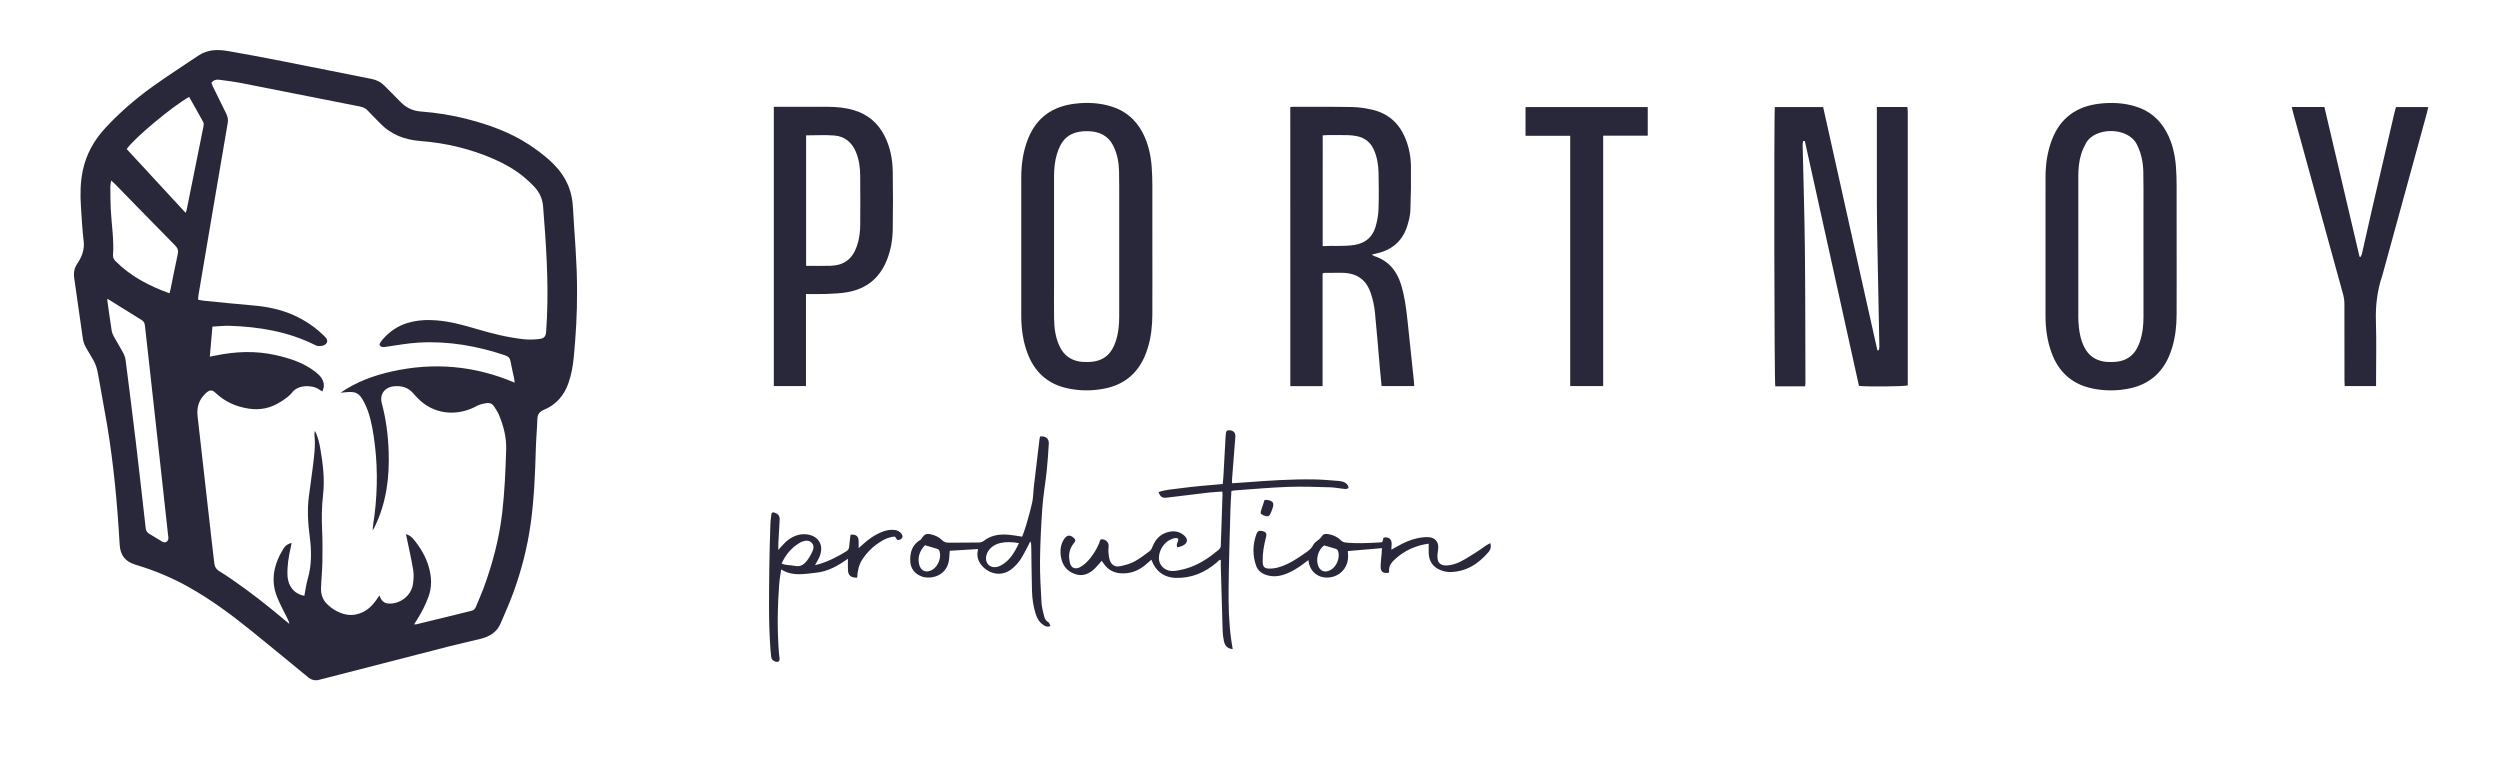
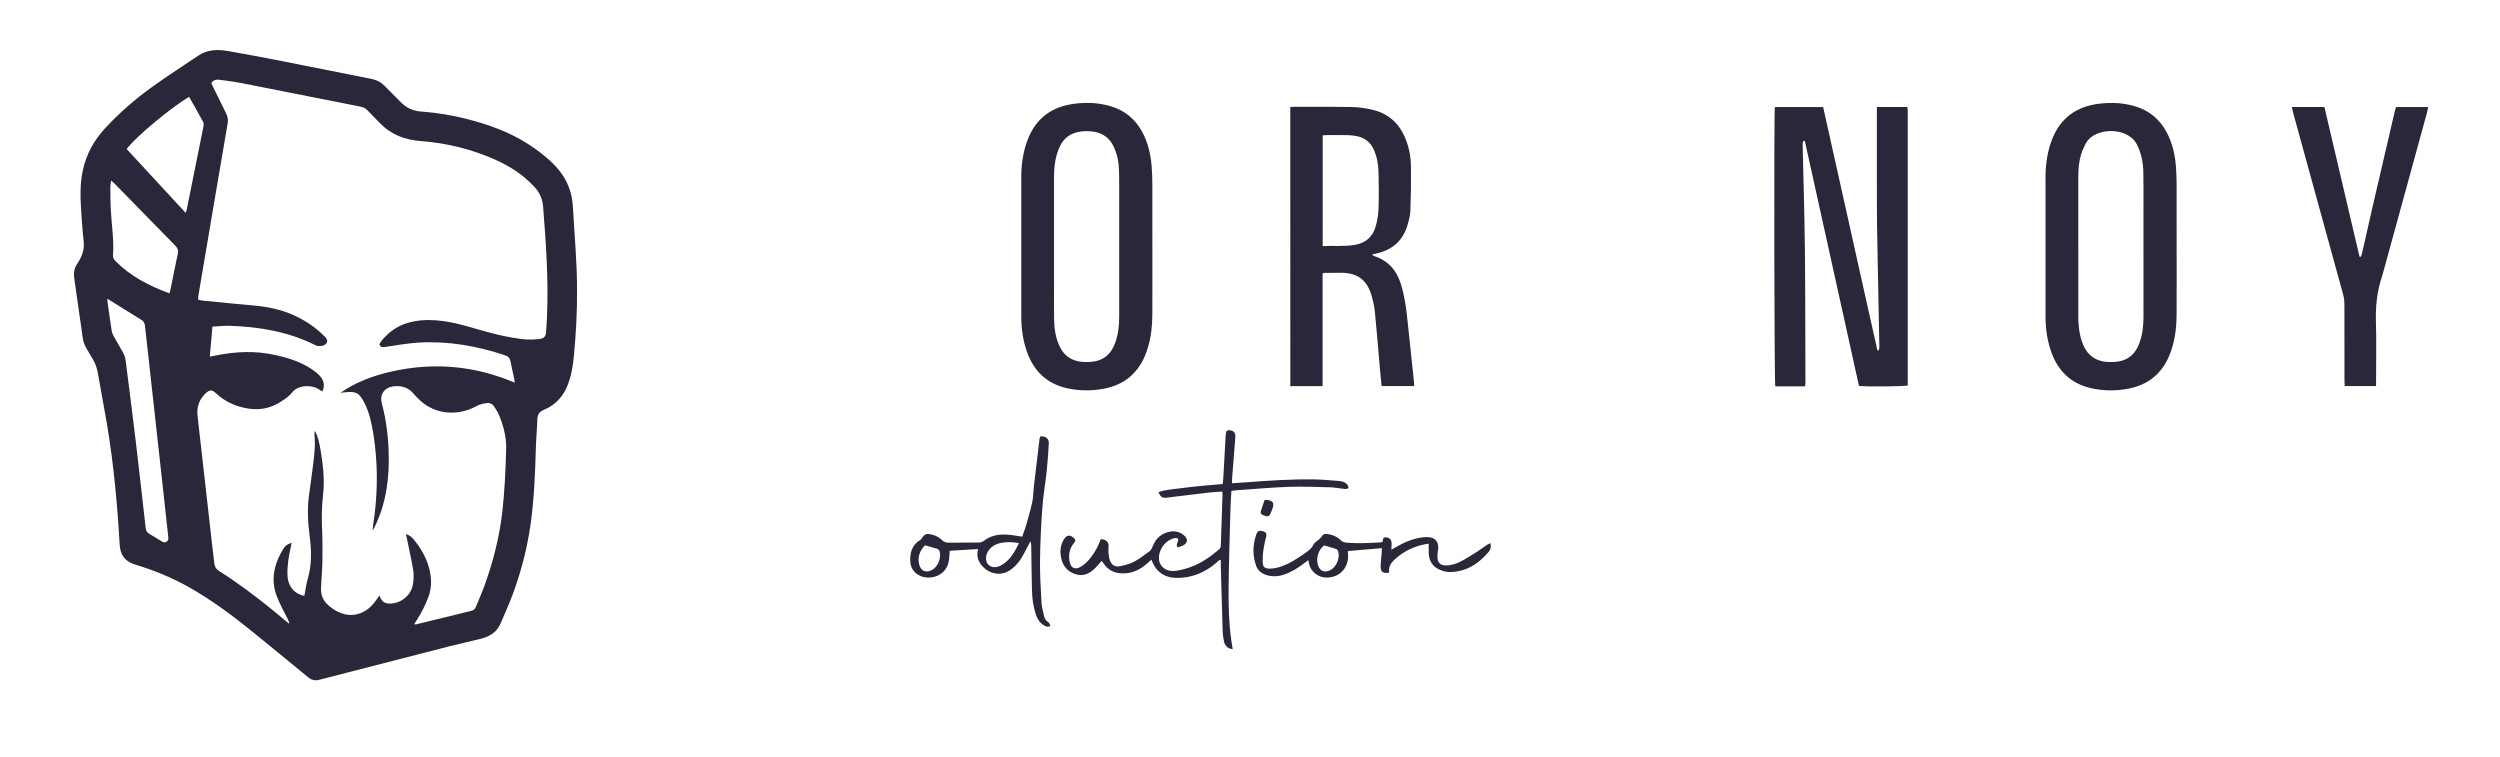
<svg xmlns="http://www.w3.org/2000/svg" xmlns:ns1="http://sodipodi.sourceforge.net/DTD/sodipodi-0.dtd" xmlns:ns2="http://www.inkscape.org/namespaces/inkscape" width="274" height="83" viewBox="0 0 274 83" fill="none" version="1.1" id="svg15" ns1:docname="logo 2.svg" ns2:version="1.3.2 (091e20e, 2023-11-25, custom)">
  <ns1:namedview id="namedview15" pagecolor="#ffffff" bordercolor="#000000" borderopacity="0.25" ns2:showpageshadow="2" ns2:pageopacity="0.0" ns2:pagecheckerboard="0" ns2:deskcolor="#d1d1d1" ns2:zoom="2.4379562" ns2:cx="137" ns2:cy="41.633234" ns2:window-width="1920" ns2:window-height="1009" ns2:window-x="-8" ns2:window-y="-8" ns2:window-maximized="1" ns2:current-layer="svg15" />
  <g filter="url(#filter0_d_549_16)" id="g13" style="stroke:none" />
  <defs id="defs15">
    <filter id="filter0_d_549_16" x="-4" y="0" width="282" height="86" filterUnits="userSpaceOnUse" color-interpolation-filters="sRGB">
      <feFlood flood-opacity="0" result="BackgroundImageFix" id="feFlood13" />
      <feColorMatrix in="SourceAlpha" type="matrix" values="0 0 0 0 0 0 0 0 0 0 0 0 0 0 0 0 0 0 127 0" result="hardAlpha" id="feColorMatrix13" />
      <feOffset dy="4" id="feOffset13" />
      <feGaussianBlur stdDeviation="2" id="feGaussianBlur13" />
      <feComposite in2="hardAlpha" operator="out" id="feComposite13" />
      <feColorMatrix type="matrix" values="0 0 0 0 0 0 0 0 0 0 0 0 0 0 0 0 0 0 0.25 0" id="feColorMatrix14" />
      <feBlend mode="normal" in2="BackgroundImageFix" result="effect1_dropShadow_549_16" id="feBlend14" />
      <feBlend mode="normal" in="SourceGraphic" in2="effect1_dropShadow_549_16" result="shape" id="feBlend15" />
    </filter>
  </defs>
  <path d="M141.415 11.738C141.53 11.724 141.614 11.706 141.697 11.706C143.867 11.708 146.038 11.691 148.206 11.731C148.917 11.744 149.637 11.855 150.333 12.009C152.143 12.41 153.366 13.513 154.05 15.22C154.438 16.185 154.626 17.196 154.639 18.224C154.659 19.839 154.639 21.456 154.578 23.071C154.556 23.635 154.406 24.206 154.238 24.75C153.737 26.366 152.629 27.355 150.979 27.751C150.793 27.796 150.608 27.842 150.351 27.905C150.488 27.985 150.564 28.048 150.651 28.078C152.17 28.585 153.078 29.658 153.542 31.146C153.943 32.431 154.115 33.758 154.258 35.089C154.495 37.318 154.73 39.548 154.964 41.776C154.981 41.945 154.985 42.114 154.996 42.316C153.79 42.316 152.625 42.316 151.422 42.316C151.36 41.678 151.295 41.057 151.241 40.436C151.059 38.359 150.899 36.279 150.689 34.204C150.624 33.553 150.478 32.898 150.284 32.271C149.781 30.66 148.746 29.917 147.058 29.898C146.427 29.891 145.798 29.901 145.168 29.907C145.118 29.907 145.069 29.936 144.956 29.971C144.956 34.067 144.956 38.178 144.956 42.317C143.745 42.317 142.6 42.317 141.42 42.317C141.415 32.113 141.415 21.936 141.415 11.738ZM144.967 26.978C146.173 26.9 147.326 27.032 148.472 26.842C149.664 26.645 150.445 25.963 150.77 24.825C150.945 24.212 151.063 23.566 151.085 22.93C151.132 21.611 151.117 20.288 151.09 18.966C151.072 18.078 150.935 17.201 150.559 16.379C150.2 15.593 149.59 15.113 148.752 14.931C148.414 14.858 148.061 14.82 147.714 14.812C146.962 14.795 146.209 14.805 145.457 14.807C145.304 14.807 145.151 14.825 144.969 14.835C144.967 18.872 144.967 22.88 144.967 26.978Z" fill="#28283A" id="path3" style="stroke:none" />
  <path d="M63.243 31.824C63.264 34.26 63.119 36.69 62.888 39.114C62.796 40.083 62.633 41.043 62.309 41.97C61.829 43.34 60.958 44.36 59.603 44.92C59.111 45.124 58.91 45.423 58.894 45.941C58.859 47.035 58.756 48.127 58.726 49.221C58.651 51.933 58.541 54.642 58.17 57.334C57.806 59.978 57.147 62.552 56.224 65.056C55.816 66.163 55.326 67.241 54.865 68.331C54.464 69.279 53.672 69.758 52.721 70.003C51.605 70.29 50.472 70.522 49.355 70.808C44.801 71.974 40.248 73.151 35.694 74.324C35.441 74.389 35.186 74.451 34.932 74.516C34.489 74.626 34.11 74.507 33.762 74.221C31.74 72.559 29.719 70.894 27.684 69.247C25.471 67.455 23.193 65.753 20.701 64.352C18.85 63.31 16.901 62.506 14.867 61.896C13.715 61.551 13.181 60.866 13.112 59.659C12.862 55.283 12.463 50.922 11.743 46.595C11.435 44.744 11.067 42.902 10.755 41.051C10.658 40.48 10.514 39.95 10.214 39.44C8.895 37.187 9.234 37.991 8.837 35.403C8.587 33.771 8.384 32.132 8.138 30.499C8.05 29.918 8.127 29.393 8.463 28.909C8.502 28.852 8.536 28.791 8.575 28.733C9.024 28.025 9.272 27.288 9.168 26.418C9.019 25.159 8.951 23.889 8.869 22.623C8.783 21.301 8.8 19.984 9.076 18.677C9.453 16.893 10.306 15.367 11.541 14.033C13.099 12.349 14.828 10.851 16.687 9.516C18.345 8.324 20.063 7.217 21.761 6.081C22.742 5.423 23.845 5.401 24.95 5.59C26.949 5.933 28.941 6.312 30.931 6.702C34.191 7.34 37.446 8.005 40.706 8.645C41.278 8.757 41.755 9.001 42.158 9.417C42.717 9.993 43.297 10.547 43.851 11.127C44.478 11.784 45.202 12.154 46.143 12.223C47.853 12.348 49.548 12.624 51.21 13.052C53.592 13.665 55.894 14.489 57.964 15.84C58.751 16.353 59.511 16.923 60.212 17.546C61.739 18.904 62.677 20.546 62.789 22.66C62.953 25.712 63.255 28.76 63.243 31.824ZM56.407 41.939C56.382 41.727 56.375 41.592 56.347 41.46C56.218 40.847 56.066 40.24 55.958 39.624C55.893 39.257 55.716 39.063 55.357 38.943C52.294 37.914 49.154 37.363 45.916 37.547C44.68 37.617 43.453 37.844 42.224 38.023C41.929 38.066 41.709 38.062 41.584 37.739C41.623 37.665 41.657 37.586 41.706 37.515C41.784 37.401 41.864 37.285 41.956 37.181C42.697 36.336 43.594 35.714 44.677 35.393C45.711 35.087 46.773 35.025 47.848 35.112C49.34 35.234 50.774 35.621 52.199 36.045C53.927 36.558 55.674 36.998 57.472 37.188C58.037 37.247 58.625 37.216 59.191 37.141C59.664 37.078 59.825 36.821 59.856 36.345C59.889 35.825 59.922 35.304 59.946 34.782C60.127 30.726 59.844 26.685 59.525 22.645C59.456 21.776 59.127 21.069 58.55 20.458C58.18 20.067 57.786 19.691 57.367 19.353C56.383 18.561 55.288 17.94 54.131 17.433C51.577 16.317 48.892 15.672 46.12 15.46C44.359 15.326 42.856 14.761 41.633 13.486C41.187 13.021 40.724 12.574 40.286 12.102C40.059 11.858 39.797 11.742 39.473 11.678C35.132 10.825 30.795 9.955 26.454 9.105C25.648 8.947 24.831 8.851 24.018 8.738C23.688 8.692 23.398 8.786 23.162 9.073C23.211 9.194 23.255 9.323 23.315 9.446C23.803 10.447 24.291 11.448 24.788 12.444C24.948 12.766 25.025 13.088 24.963 13.45C24.421 16.602 23.885 19.754 23.351 22.907C22.818 26.043 22.287 29.179 21.757 32.315C21.73 32.481 21.724 32.652 21.706 32.843C21.922 32.885 22.107 32.936 22.295 32.954C24.123 33.134 25.949 33.326 27.779 33.481C29.29 33.61 30.752 33.907 32.143 34.525C33.47 35.114 34.646 35.913 35.655 36.951C35.966 37.27 35.926 37.632 35.527 37.828C35.337 37.921 35.093 37.933 34.874 37.928C34.727 37.924 34.575 37.836 34.435 37.767C31.522 36.331 28.4 35.818 25.189 35.71C24.566 35.69 23.941 35.764 23.283 35.797C23.184 36.919 23.09 37.98 22.994 39.088C23.264 39.038 23.452 39.004 23.639 38.965C25.822 38.514 28.009 38.424 30.201 38.916C31.765 39.268 33.275 39.752 34.562 40.749C34.807 40.939 35.049 41.157 35.221 41.41C35.527 41.861 35.594 42.359 35.325 42.908C35.178 42.815 35.061 42.747 34.948 42.671C34.194 42.156 32.662 42.163 32.019 43.011C31.703 43.428 31.222 43.739 30.77 44.031C29.705 44.72 28.538 44.982 27.264 44.787C25.873 44.574 24.653 44.037 23.632 43.065C23.287 42.736 23.034 42.706 22.667 42.999C22.44 43.181 22.241 43.413 22.078 43.654C21.668 44.259 21.579 44.94 21.659 45.653C21.909 47.847 22.156 50.041 22.404 52.234C22.673 54.618 22.942 57.002 23.212 59.385C23.302 60.18 23.396 60.974 23.492 61.767C23.54 62.154 23.735 62.433 24.084 62.636C24.55 62.908 24.997 63.215 25.443 63.522C27.476 64.917 29.407 66.442 31.287 68.031C31.424 68.147 31.565 68.258 31.704 68.371C31.687 68.152 31.605 68.002 31.532 67.849C31.142 67.053 30.708 66.275 30.377 65.454C29.608 63.548 30.042 61.772 31.089 60.095C31.271 59.804 31.55 59.599 31.964 59.503C31.921 59.718 31.896 59.868 31.861 60.016C31.634 61.002 31.474 61.999 31.506 63.011C31.518 63.352 31.581 63.712 31.717 64.02C32.028 64.723 32.577 65.159 33.358 65.3C33.484 64.649 33.555 64.041 33.724 63.462C34.17 61.94 34.152 60.404 33.95 58.859C33.755 57.37 33.661 55.883 33.853 54.388C33.985 53.371 34.142 52.357 34.264 51.339C34.41 50.114 34.602 48.891 34.462 47.65C34.446 47.511 34.493 47.364 34.51 47.221C34.855 47.871 35 48.546 35.117 49.228C35.405 50.894 35.601 52.566 35.405 54.261C35.257 55.541 35.245 56.825 35.304 58.114C35.358 59.292 35.353 60.475 35.332 61.655C35.314 62.593 35.214 63.529 35.184 64.467C35.163 65.113 35.353 65.712 35.824 66.182C36.376 66.733 37.029 67.126 37.795 67.32C38.246 67.435 38.694 67.427 39.144 67.314C40.023 67.097 40.664 66.559 41.177 65.843C41.301 65.669 41.425 65.495 41.59 65.262C41.775 65.828 42.079 66.123 42.6 66.15C43.867 66.215 45.076 65.272 45.259 64.026C45.332 63.532 45.371 63.01 45.293 62.522C45.108 61.375 44.846 60.24 44.613 59.1C44.579 58.935 44.539 58.771 44.486 58.535C44.889 58.656 45.132 58.868 45.341 59.122C46.092 60.032 46.686 61.031 47.005 62.172C47.311 63.266 47.357 64.353 46.945 65.448C46.612 66.333 46.193 67.168 45.679 67.959C45.585 68.103 45.494 68.248 45.381 68.427C45.5 68.427 45.57 68.44 45.635 68.424C47.639 67.934 49.641 67.439 51.645 66.953C51.886 66.894 52.047 66.777 52.14 66.546C52.414 65.869 52.723 65.205 52.977 64.521C53.978 61.821 54.709 59.055 55.043 56.19C55.311 53.89 55.402 51.581 55.476 49.269C55.52 47.912 55.178 46.653 54.667 45.424C54.541 45.123 54.332 44.856 54.166 44.571C53.987 44.263 53.7 44.144 53.369 44.175C53.094 44.201 52.819 44.269 52.557 44.359C52.312 44.445 52.088 44.59 51.85 44.699C49.895 45.594 47.476 45.428 45.728 43.586C45.584 43.434 45.438 43.283 45.303 43.124C44.761 42.479 44.05 42.27 43.237 42.332C42.179 42.411 41.579 43.191 41.847 44.203C42.301 45.911 42.529 47.646 42.595 49.406C42.703 52.328 42.346 55.167 41.025 57.827C40.972 57.935 40.903 58.035 40.84 58.139C40.871 57.559 40.976 57.014 41.045 56.464C41.408 53.549 41.395 50.637 40.945 47.731C40.754 46.493 40.512 45.266 39.93 44.132C39.387 43.074 39.03 42.867 37.856 42.992C37.679 43.012 37.5 43.028 37.323 43.046C39.03 41.855 40.929 41.167 42.902 40.721C47.504 39.684 52.001 40.059 56.407 41.939ZM11.768 32.74C11.768 32.843 11.76 32.912 11.77 32.98C11.923 34.063 12.069 35.148 12.239 36.228C12.275 36.46 12.373 36.694 12.489 36.904C12.807 37.482 13.164 38.041 13.475 38.624C13.611 38.878 13.726 39.166 13.763 39.449C14.152 42.48 14.537 45.512 14.899 48.548C15.269 51.651 15.614 54.758 15.965 57.864C15.996 58.142 16.1 58.353 16.353 58.5C16.791 58.753 17.218 59.026 17.652 59.287C17.831 59.395 18.016 59.516 18.235 59.386C18.471 59.246 18.47 59.021 18.442 58.788C18.436 58.737 18.425 58.685 18.419 58.634C18.192 56.562 17.966 54.49 17.739 52.418C17.517 50.397 17.292 48.378 17.069 46.359C16.805 43.976 16.542 41.594 16.278 39.212C16.148 38.038 16.011 36.865 15.885 35.691C15.858 35.432 15.769 35.227 15.54 35.085C14.296 34.314 13.056 33.541 11.768 32.74ZM20.73 10.62C18.884 11.657 14.714 15.139 13.886 16.335C16.02 18.645 18.16 20.963 20.345 23.329C20.403 23.163 20.442 23.085 20.459 23.003C21.078 19.942 21.697 16.88 22.308 13.816C22.337 13.674 22.337 13.492 22.271 13.371C21.773 12.458 21.257 11.554 20.73 10.62ZM18.574 32.147C18.623 31.967 18.667 31.839 18.693 31.706C18.953 30.43 19.194 29.148 19.477 27.878C19.567 27.477 19.495 27.206 19.203 26.91C16.987 24.665 14.787 22.402 12.582 20.147C12.476 20.038 12.358 19.942 12.182 19.78C12.144 20.055 12.092 20.255 12.093 20.454C12.098 21.269 12.099 22.087 12.138 22.901C12.22 24.583 12.508 26.255 12.386 27.946C12.365 28.234 12.476 28.43 12.674 28.631C14.321 30.287 16.335 31.331 18.574 32.147Z" fill="#28283A" id="path1" style="stroke:none" />
  <path d="M197.841 42.344C197.642 42.344 197.488 42.344 197.333 42.344C196.408 42.344 195.484 42.344 194.571 42.344C194.459 41.935 194.419 12.569 194.523 11.733C196.259 11.733 197.999 11.733 199.816 11.733C200.802 16.162 201.791 20.615 202.787 25.067C203.78 29.509 204.758 33.955 205.762 38.395C205.814 38.392 205.865 38.389 205.917 38.387C205.939 38.265 205.982 38.143 205.979 38.021C205.911 34.407 205.834 30.792 205.767 27.177C205.737 25.578 205.711 23.979 205.706 22.379C205.697 19.04 205.704 15.703 205.704 12.364C205.704 12.16 205.704 11.956 205.704 11.724C206.84 11.724 207.917 11.724 208.996 11.724C209.009 11.735 209.024 11.745 209.035 11.758C209.047 11.771 209.063 11.784 209.064 11.798C209.074 11.937 209.089 12.074 209.089 12.213C209.09 22.227 209.09 32.241 209.09 42.244C208.704 42.362 204.556 42.399 203.742 42.292C201.758 33.36 199.8 24.402 197.81 15.452C197.747 15.456 197.683 15.462 197.62 15.467C197.603 15.605 197.567 15.745 197.57 15.884C197.652 19.637 197.773 23.39 197.814 27.145C197.868 32.083 197.859 37.02 197.876 41.957C197.876 42.061 197.857 42.164 197.841 42.344Z" fill="#28283A" id="path2" style="stroke:none" />
  <path d="M126.3 27.079C126.3 29.547 126.309 32.016 126.297 34.484C126.291 35.704 126.169 36.913 125.809 38.087C125.708 38.419 125.594 38.749 125.456 39.067C124.613 40.993 123.156 42.168 121.079 42.584C119.688 42.862 118.295 42.855 116.914 42.541C114.736 42.045 113.326 40.688 112.578 38.622C112.112 37.333 111.932 35.992 111.931 34.628C111.927 29.57 111.926 24.511 111.931 19.453C111.932 17.983 112.134 16.542 112.69 15.168C113.614 12.887 115.348 11.668 117.776 11.368C119.146 11.198 120.499 11.261 121.824 11.673C123.317 12.137 124.423 13.068 125.169 14.427C125.816 15.608 126.112 16.891 126.221 18.217C126.279 18.926 126.294 19.64 126.298 20.352C126.306 22.594 126.3 24.837 126.3 27.079ZM122.665 27.077C122.665 25.512 122.666 23.948 122.665 22.383C122.664 21.184 122.678 19.983 122.649 18.784C122.626 17.823 122.461 16.882 122.027 16.007C121.449 14.844 120.458 14.393 119.204 14.375C117.922 14.356 116.854 14.73 116.225 15.924C116.064 16.23 115.934 16.558 115.837 16.889C115.604 17.678 115.523 18.489 115.523 19.31C115.525 23.257 115.523 27.203 115.523 31.15C115.523 32.419 115.508 33.688 115.528 34.957C115.545 36.042 115.696 37.105 116.2 38.09C116.634 38.941 117.334 39.445 118.267 39.617C118.573 39.675 118.894 39.679 119.208 39.676C120.774 39.662 121.727 38.98 122.247 37.512C122.57 36.598 122.666 35.652 122.665 34.69C122.664 32.153 122.665 29.615 122.665 27.077Z" fill="#28283A" id="path4" style="stroke:none" />
  <path d="M238.56 27.077C238.56 29.545 238.569 32.013 238.556 34.481C238.55 35.701 238.428 36.911 238.069 38.085C237.967 38.417 237.854 38.747 237.715 39.065C236.873 40.992 235.416 42.168 233.34 42.585C231.948 42.864 230.555 42.856 229.175 42.543C226.997 42.047 225.586 40.692 224.837 38.627C224.37 37.337 224.189 35.997 224.188 34.633C224.184 29.575 224.182 24.516 224.189 19.458C224.19 18.024 224.385 16.617 224.91 15.27C225.829 12.913 227.588 11.661 230.085 11.364C231.439 11.204 232.773 11.268 234.081 11.674C235.574 12.136 236.682 13.068 237.427 14.427C238.075 15.608 238.371 16.891 238.48 18.216C238.539 18.925 238.554 19.639 238.557 20.351C238.565 22.591 238.56 24.834 238.56 27.077ZM234.924 27.024C234.924 25.581 234.926 24.138 234.924 22.695C234.923 21.391 234.939 20.086 234.907 18.783C234.881 17.751 234.67 16.759 234.194 15.819C233.213 13.882 229.59 13.908 228.616 15.7C228.41 16.079 228.226 16.48 228.099 16.891C227.854 17.675 227.783 18.491 227.783 19.311C227.784 24.266 227.783 29.221 227.784 34.176C227.784 34.524 227.772 34.872 227.793 35.218C227.852 36.212 227.995 37.188 228.46 38.091C228.898 38.94 229.595 39.444 230.529 39.617C230.835 39.675 231.155 39.679 231.47 39.676C233.035 39.662 233.988 38.979 234.508 37.512C234.832 36.598 234.928 35.652 234.927 34.69C234.924 32.135 234.924 29.579 234.924 27.024Z" fill="#28283A" id="path5" style="stroke:none" />
-   <path d="M88.334 32.224C88.334 35.635 88.334 38.962 88.334 42.314C87.132 42.314 85.988 42.314 84.811 42.314C84.811 32.109 84.811 21.935 84.811 11.703C85.017 11.703 85.186 11.703 85.356 11.703C87.124 11.703 88.89 11.697 90.658 11.705C91.657 11.71 92.647 11.791 93.612 12.085C95.117 12.542 96.213 13.469 96.927 14.855C97.563 16.089 97.821 17.417 97.846 18.783C97.882 20.903 97.877 23.024 97.846 25.144C97.829 26.26 97.642 27.358 97.238 28.408C96.463 30.429 95.005 31.653 92.863 32.024C92.127 32.153 91.37 32.184 90.62 32.216C89.888 32.248 89.154 32.224 88.334 32.224ZM88.349 14.835C88.349 19.62 88.349 24.354 88.349 29.135C89.268 29.135 90.158 29.16 91.044 29.129C92.508 29.078 93.406 28.396 93.9 27.015C94.173 26.252 94.272 25.459 94.279 24.659C94.294 22.852 94.298 21.045 94.278 19.237C94.269 18.35 94.15 17.474 93.801 16.64C93.356 15.579 92.56 14.941 91.425 14.85C90.421 14.771 89.404 14.835 88.349 14.835Z" fill="#28283A" id="path6" style="stroke:none" />
  <path d="M251.179 11.727C252.399 11.727 253.549 11.727 254.754 11.727C256.039 17.203 257.321 22.669 258.604 28.136C258.642 28.144 258.68 28.151 258.718 28.159C258.767 28.052 258.838 27.947 258.863 27.834C259.25 26.141 259.623 24.445 260.015 22.752C260.829 19.232 261.65 15.714 262.469 12.195C262.504 12.045 262.554 11.899 262.603 11.731C263.768 11.731 264.916 11.731 266.136 11.731C266.083 11.967 266.042 12.181 265.986 12.391C264.36 18.322 262.733 24.251 261.106 30.181C261.102 30.198 261.096 30.214 261.09 30.23C260.533 31.86 260.348 33.528 260.401 35.251C260.468 37.405 260.417 39.562 260.417 41.717C260.417 41.904 260.417 42.092 260.417 42.31C259.252 42.31 258.143 42.31 256.979 42.31C256.97 42.121 256.954 41.938 256.954 41.754C256.953 38.937 256.957 36.122 256.947 33.305C256.946 32.963 256.898 32.611 256.809 32.282C254.985 25.631 253.151 18.983 251.322 12.334C251.27 12.154 251.234 11.969 251.179 11.727Z" fill="#28283A" id="path7" style="stroke:none" />
-   <path d="M175.706 42.314C174.484 42.314 173.321 42.314 172.094 42.314C172.094 33.178 172.094 24.061 172.094 14.883C170.43 14.883 168.83 14.883 167.198 14.883C167.198 13.802 167.198 12.788 167.198 11.737C171.662 11.737 176.112 11.737 180.593 11.737C180.593 12.777 180.593 13.792 180.593 14.872C178.968 14.872 177.367 14.872 175.707 14.872C175.706 24.052 175.706 33.168 175.706 42.314Z" fill="#28283A" id="path8" style="stroke:none" />
  <path d="M135.035 52.965C135.567 52.929 136.051 52.9 136.533 52.864C139.011 52.673 141.49 52.508 143.978 52.542C144.869 52.554 145.759 52.637 146.648 52.705C147.034 52.734 147.422 52.805 147.681 53.134C147.756 53.229 147.771 53.372 147.814 53.492C147.689 53.53 147.561 53.61 147.441 53.599C146.885 53.546 146.332 53.423 145.777 53.408C144.238 53.365 142.697 53.306 141.161 53.362C139.239 53.432 137.32 53.609 135.401 53.743C135.265 53.752 135.13 53.783 134.963 53.809C134.927 54.466 134.875 55.104 134.859 55.743C134.783 58.61 134.687 61.478 134.657 64.346C134.637 66.275 134.671 68.206 134.942 70.123C134.989 70.458 135.047 70.792 135.102 71.14C134.583 71.103 134.257 70.813 134.146 70.286C134.068 69.913 134.015 69.53 134.002 69.15C133.926 66.787 133.864 64.424 133.799 62.061C133.793 61.837 133.798 61.611 133.798 61.353C133.561 61.376 133.463 61.554 133.33 61.667C132.047 62.763 130.571 63.382 128.87 63.337C127.786 63.308 126.923 62.823 126.408 61.828C126.329 61.677 126.269 61.518 126.192 61.341C125.907 61.587 125.656 61.828 125.381 62.039C124.664 62.586 123.863 62.872 122.944 62.841C122.066 62.811 121.406 62.44 120.93 61.72C120.875 61.636 120.812 61.557 120.745 61.467C120.494 61.749 120.278 62.021 120.032 62.265C119.427 62.867 118.724 63.213 117.853 62.926C116.956 62.63 116.445 61.976 116.286 61.068C116.164 60.367 116.225 59.679 116.64 59.062C116.926 58.64 117.273 58.593 117.648 58.922C117.919 59.157 117.917 59.262 117.677 59.557C117.153 60.206 117.074 60.953 117.274 61.725C117.41 62.25 117.852 62.43 118.343 62.174C118.632 62.024 118.902 61.812 119.13 61.581C119.711 60.992 120.142 60.298 120.468 59.539C120.546 59.356 120.518 59.049 120.876 59.109C121.219 59.168 121.499 59.448 121.504 59.769C121.507 60.029 121.466 60.293 121.486 60.55C121.511 60.841 121.545 61.141 121.642 61.414C121.823 61.924 122.211 62.167 122.753 62.056C123.278 61.949 123.821 61.812 124.289 61.565C124.9 61.241 125.458 60.81 126.016 60.393C126.167 60.28 126.257 60.062 126.331 59.876C126.674 59.022 127.266 58.458 128.184 58.276C128.743 58.164 129.271 58.276 129.718 58.632C130.265 59.068 130.202 59.551 129.569 59.834C129.403 59.908 129.219 59.941 129.045 59.992C128.812 59.609 129.236 59.36 129.115 59.03C128.846 58.887 128.579 59.011 128.332 59.115C127.544 59.445 126.959 60.417 127.021 61.263C127.082 62.125 127.848 62.706 128.825 62.566C129.392 62.485 129.961 62.346 130.498 62.148C131.659 61.721 132.662 61.018 133.599 60.225C133.703 60.137 133.792 59.971 133.798 59.837C133.872 57.943 133.929 56.049 133.989 54.156C133.992 54.073 133.972 53.99 133.959 53.874C133.449 53.912 132.963 53.931 132.481 53.986C130.936 54.165 129.392 54.358 127.847 54.545C127.393 54.6 127.166 54.452 126.973 53.935C127.718 53.668 128.502 53.63 129.27 53.525C130.049 53.417 130.832 53.337 131.616 53.259C132.397 53.181 133.18 53.12 134.01 53.048C134.033 52.805 134.063 52.585 134.076 52.364C134.162 50.855 134.246 49.344 134.327 47.834C134.359 47.23 134.427 47.128 134.797 47.161C135.245 47.202 135.432 47.462 135.391 47.947C135.268 49.437 135.153 50.927 135.039 52.417C135.025 52.585 135.035 52.755 135.035 52.965Z" fill="#28283A" id="path9" style="stroke:none" />
  <path d="M115.134 68.601C114.785 68.776 114.558 68.632 114.341 68.489C113.914 68.206 113.673 67.784 113.52 67.312C113.25 66.479 113.128 65.618 113.105 64.748C113.061 63.099 113.051 61.448 113.024 59.799C113.022 59.651 113.008 59.502 112.917 59.332C112.862 59.447 112.81 59.566 112.749 59.679C112.444 60.243 112.173 60.832 111.816 61.364C111.557 61.746 111.221 62.099 110.855 62.384C109.515 63.425 107.942 62.675 107.348 61.614C107.098 61.167 107.072 60.691 107.195 60.175C106.141 60.239 105.107 60.303 104.09 60.365C104.046 60.803 104.062 61.261 103.949 61.682C103.539 63.212 101.913 63.522 100.99 63.169C100.26 62.889 99.814 62.331 99.767 61.555C99.708 60.57 99.965 59.695 100.898 59.15C100.966 59.111 101.008 59.024 101.055 58.954C101.333 58.546 101.548 58.453 102.029 58.564C102.478 58.669 102.9 58.847 103.225 59.179C103.439 59.398 103.675 59.481 103.97 59.478C105.088 59.469 106.207 59.475 107.324 59.457C107.486 59.454 107.674 59.394 107.8 59.295C108.593 58.671 109.508 58.526 110.474 58.602C110.977 58.641 111.473 58.738 112.031 58.819C112.17 58.422 112.34 58.007 112.462 57.577C112.705 56.726 112.954 55.874 113.139 55.009C113.251 54.487 113.24 53.939 113.302 53.406C113.506 51.646 113.718 49.887 113.93 48.129C113.941 48.028 113.977 47.931 113.999 47.84C114.598 47.758 114.984 48.072 114.95 48.633C114.887 49.638 114.824 50.645 114.717 51.646C114.575 52.975 114.337 54.295 114.242 55.626C114.104 57.567 114.009 59.512 113.985 61.456C113.967 62.982 114.069 64.511 114.148 66.037C114.17 66.466 114.281 66.894 114.379 67.315C114.458 67.649 114.536 67.986 114.889 68.187C115.008 68.251 115.051 68.45 115.134 68.601ZM111.681 59.531C110.968 59.384 110.212 59.38 109.656 59.512C109.092 59.646 108.615 59.914 108.301 60.416C107.98 60.933 107.989 61.535 108.313 61.874C108.641 62.217 109.157 62.266 109.719 61.962C110.706 61.425 111.206 60.5 111.681 59.531ZM101.379 59.757C100.833 60.336 100.541 61.021 100.739 61.853C100.921 62.617 101.542 62.847 102.221 62.424C102.818 62.052 103.177 61.128 102.988 60.458C102.942 60.296 102.862 60.19 102.685 60.143C102.268 60.03 101.856 59.899 101.379 59.757Z" fill="#28283A" id="path10" style="stroke:none" />
-   <path d="M93.942 63.312C93.282 63.328 92.971 63.077 92.939 62.525C92.915 62.13 92.934 61.731 92.934 61.234C91.834 62.022 90.715 62.646 89.427 62.772C88.174 62.895 86.883 63.202 85.616 62.41C85.531 63.045 85.429 63.584 85.39 64.128C85.212 66.61 85.177 69.093 85.374 71.578C85.389 71.768 85.421 71.957 85.438 72.147C85.465 72.472 85.315 72.603 85.003 72.515C84.729 72.437 84.547 72.266 84.518 71.967C84.492 71.69 84.46 71.414 84.44 71.137C84.223 68.203 84.288 65.264 84.314 62.328C84.328 60.712 84.387 59.096 84.435 57.48C84.445 57.133 84.482 56.786 84.528 56.443C84.569 56.15 84.683 56.098 84.962 56.21C85.327 56.357 85.472 56.58 85.45 56.976C85.403 57.845 85.351 58.712 85.305 59.579C85.295 59.778 85.304 59.98 85.304 60.274C85.473 60.08 85.583 59.954 85.693 59.83C86.213 59.244 86.81 58.775 87.597 58.604C87.782 58.564 87.978 58.541 88.167 58.547C89.683 58.596 90.401 59.731 89.783 61.102C89.663 61.368 89.504 61.616 89.324 61.945C89.568 61.882 89.748 61.844 89.922 61.788C90.926 61.462 91.85 60.975 92.748 60.43C92.967 60.297 93.055 60.134 93.072 59.886C93.103 59.455 93.169 59.028 93.219 58.611C93.758 58.52 94.076 58.747 94.105 59.227C94.12 59.479 94.107 59.732 94.107 60.079C94.295 59.91 94.406 59.811 94.516 59.709C95.161 59.112 95.868 58.609 96.695 58.286C97.141 58.111 97.599 58.02 98.081 58.087C98.392 58.131 98.644 58.275 98.821 58.533C98.992 58.782 98.93 58.992 98.657 59.133C98.423 59.253 98.309 59.201 98.162 58.909C98.147 58.879 98.117 58.858 98.072 58.81C97.319 58.857 96.69 59.222 96.09 59.65C95.472 60.091 94.968 60.637 94.541 61.264C94.121 61.888 93.988 62.597 93.942 63.312ZM85.659 61.761C86.166 61.986 86.65 61.918 87.099 62.02C87.688 62.152 88.091 61.9 88.415 61.488C88.658 61.178 88.863 60.828 89.025 60.469C89.178 60.133 89.255 59.749 88.924 59.456C88.613 59.179 88.248 59.236 87.888 59.374C87.84 59.392 87.79 59.411 87.745 59.437C86.799 59.961 86.139 60.738 85.659 61.761Z" fill="#28283A" id="path11" style="stroke:none" />
  <path d="M151.502 59.41C151.551 59.239 151.598 59.075 151.644 58.918C152.217 58.821 152.543 59.089 152.524 59.623C152.517 59.806 152.505 59.989 152.492 60.243C152.715 60.119 152.865 60.038 153.011 59.954C153.894 59.441 154.819 59.038 155.842 58.903C156.1 58.869 156.367 58.85 156.626 58.876C157.307 58.946 157.679 59.404 157.629 60.081C157.612 60.324 157.563 60.563 157.546 60.806C157.483 61.666 157.846 62.055 158.716 61.963C159.158 61.916 159.613 61.779 160.011 61.581C160.649 61.263 161.249 60.867 161.854 60.487C162.209 60.265 162.541 60.008 162.889 59.774C163.013 59.69 163.154 59.628 163.335 59.53C163.462 59.927 163.363 60.245 163.152 60.492C162.047 61.791 160.703 62.669 158.93 62.696C158.574 62.701 158.196 62.61 157.863 62.476C157.059 62.154 156.631 61.531 156.589 60.665C156.571 60.322 156.586 59.979 156.586 59.588C156.43 59.612 156.28 59.63 156.132 59.659C154.943 59.904 153.88 60.406 152.973 61.214C152.549 61.59 152.177 62.005 152.248 62.64C152.253 62.684 152.213 62.733 152.194 62.777C151.574 62.864 151.314 62.673 151.318 62.084C151.322 61.634 151.386 61.184 151.421 60.734C151.438 60.51 151.449 60.288 151.461 60.076C150.216 60.183 148.991 60.287 147.726 60.396C147.734 60.557 147.75 60.759 147.751 60.959C147.757 62.329 146.716 63.341 145.345 63.299C144.457 63.273 143.734 62.716 143.492 61.867C143.454 61.734 143.438 61.595 143.398 61.387C143.223 61.517 143.076 61.624 142.931 61.735C142.263 62.247 141.557 62.692 140.751 62.966C140.086 63.193 139.414 63.235 138.744 63.004C138.243 62.831 137.851 62.513 137.67 62.003C137.266 60.862 137.29 59.715 137.688 58.579C137.823 58.191 137.995 58.119 138.37 58.208C138.761 58.302 138.863 58.488 138.756 58.886C138.521 59.762 138.367 60.651 138.39 61.563C138.404 62.099 138.555 62.306 139.102 62.318C139.511 62.326 139.94 62.248 140.33 62.117C141.316 61.789 142.181 61.223 143.026 60.63C143.383 60.377 143.741 60.133 143.936 59.717C143.992 59.595 144.097 59.484 144.205 59.401C144.461 59.202 144.723 59.025 144.904 58.734C145.057 58.488 145.358 58.497 145.624 58.548C146.114 58.642 146.568 58.832 146.92 59.19C147.122 59.394 147.344 59.457 147.617 59.48C148.825 59.577 150.03 59.513 151.235 59.452C151.323 59.447 151.407 59.426 151.502 59.41ZM145.125 59.775C144.535 60.211 144.228 61.1 144.419 61.846C144.615 62.61 145.218 62.848 145.899 62.43C146.5 62.062 146.86 61.147 146.676 60.468C146.632 60.308 146.559 60.194 146.381 60.146C145.963 60.032 145.549 59.901 145.125 59.775Z" fill="#28283A" id="path12" style="stroke:none" />
  <path d="M138.601 54.786C138.749 54.796 138.905 54.785 139.049 54.822C139.521 54.94 139.645 55.162 139.499 55.623C139.426 55.854 139.338 56.082 139.239 56.303C139.099 56.612 138.894 56.659 138.502 56.489C138.149 56.337 138.108 56.24 138.227 55.905C138.348 55.564 138.456 55.218 138.601 54.786Z" fill="#28283A" id="path13" style="stroke:none" />
</svg>